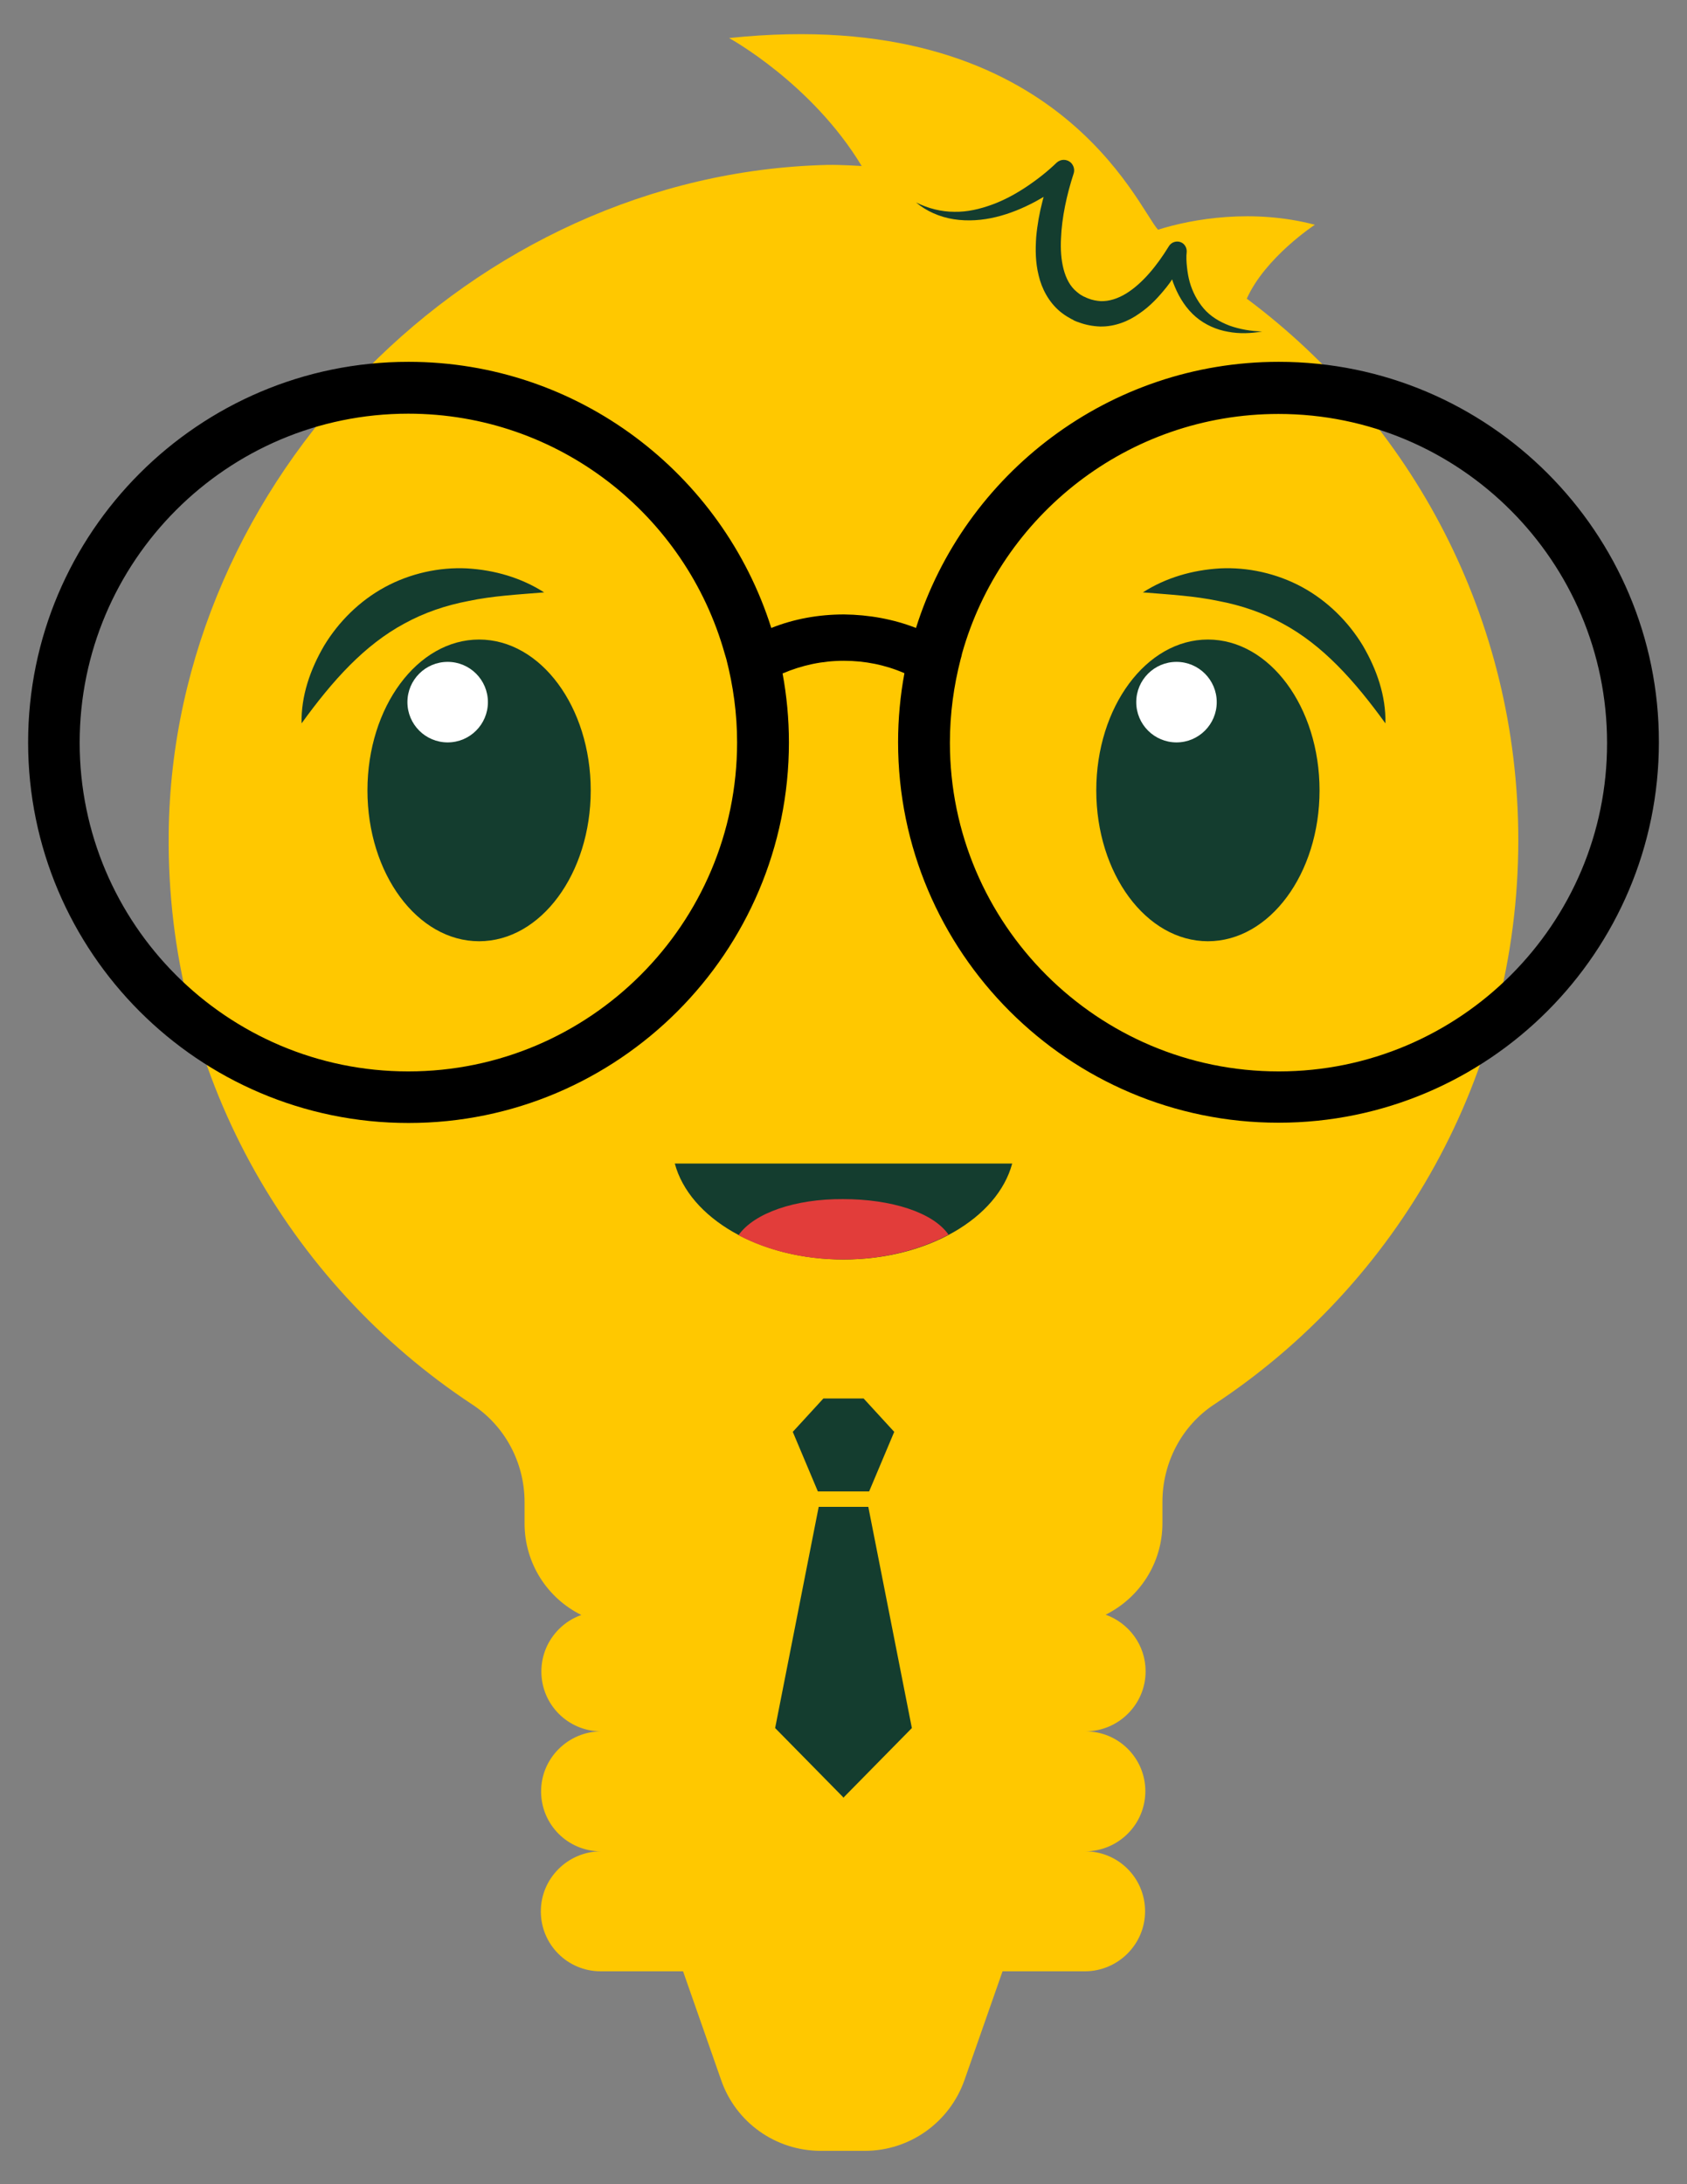
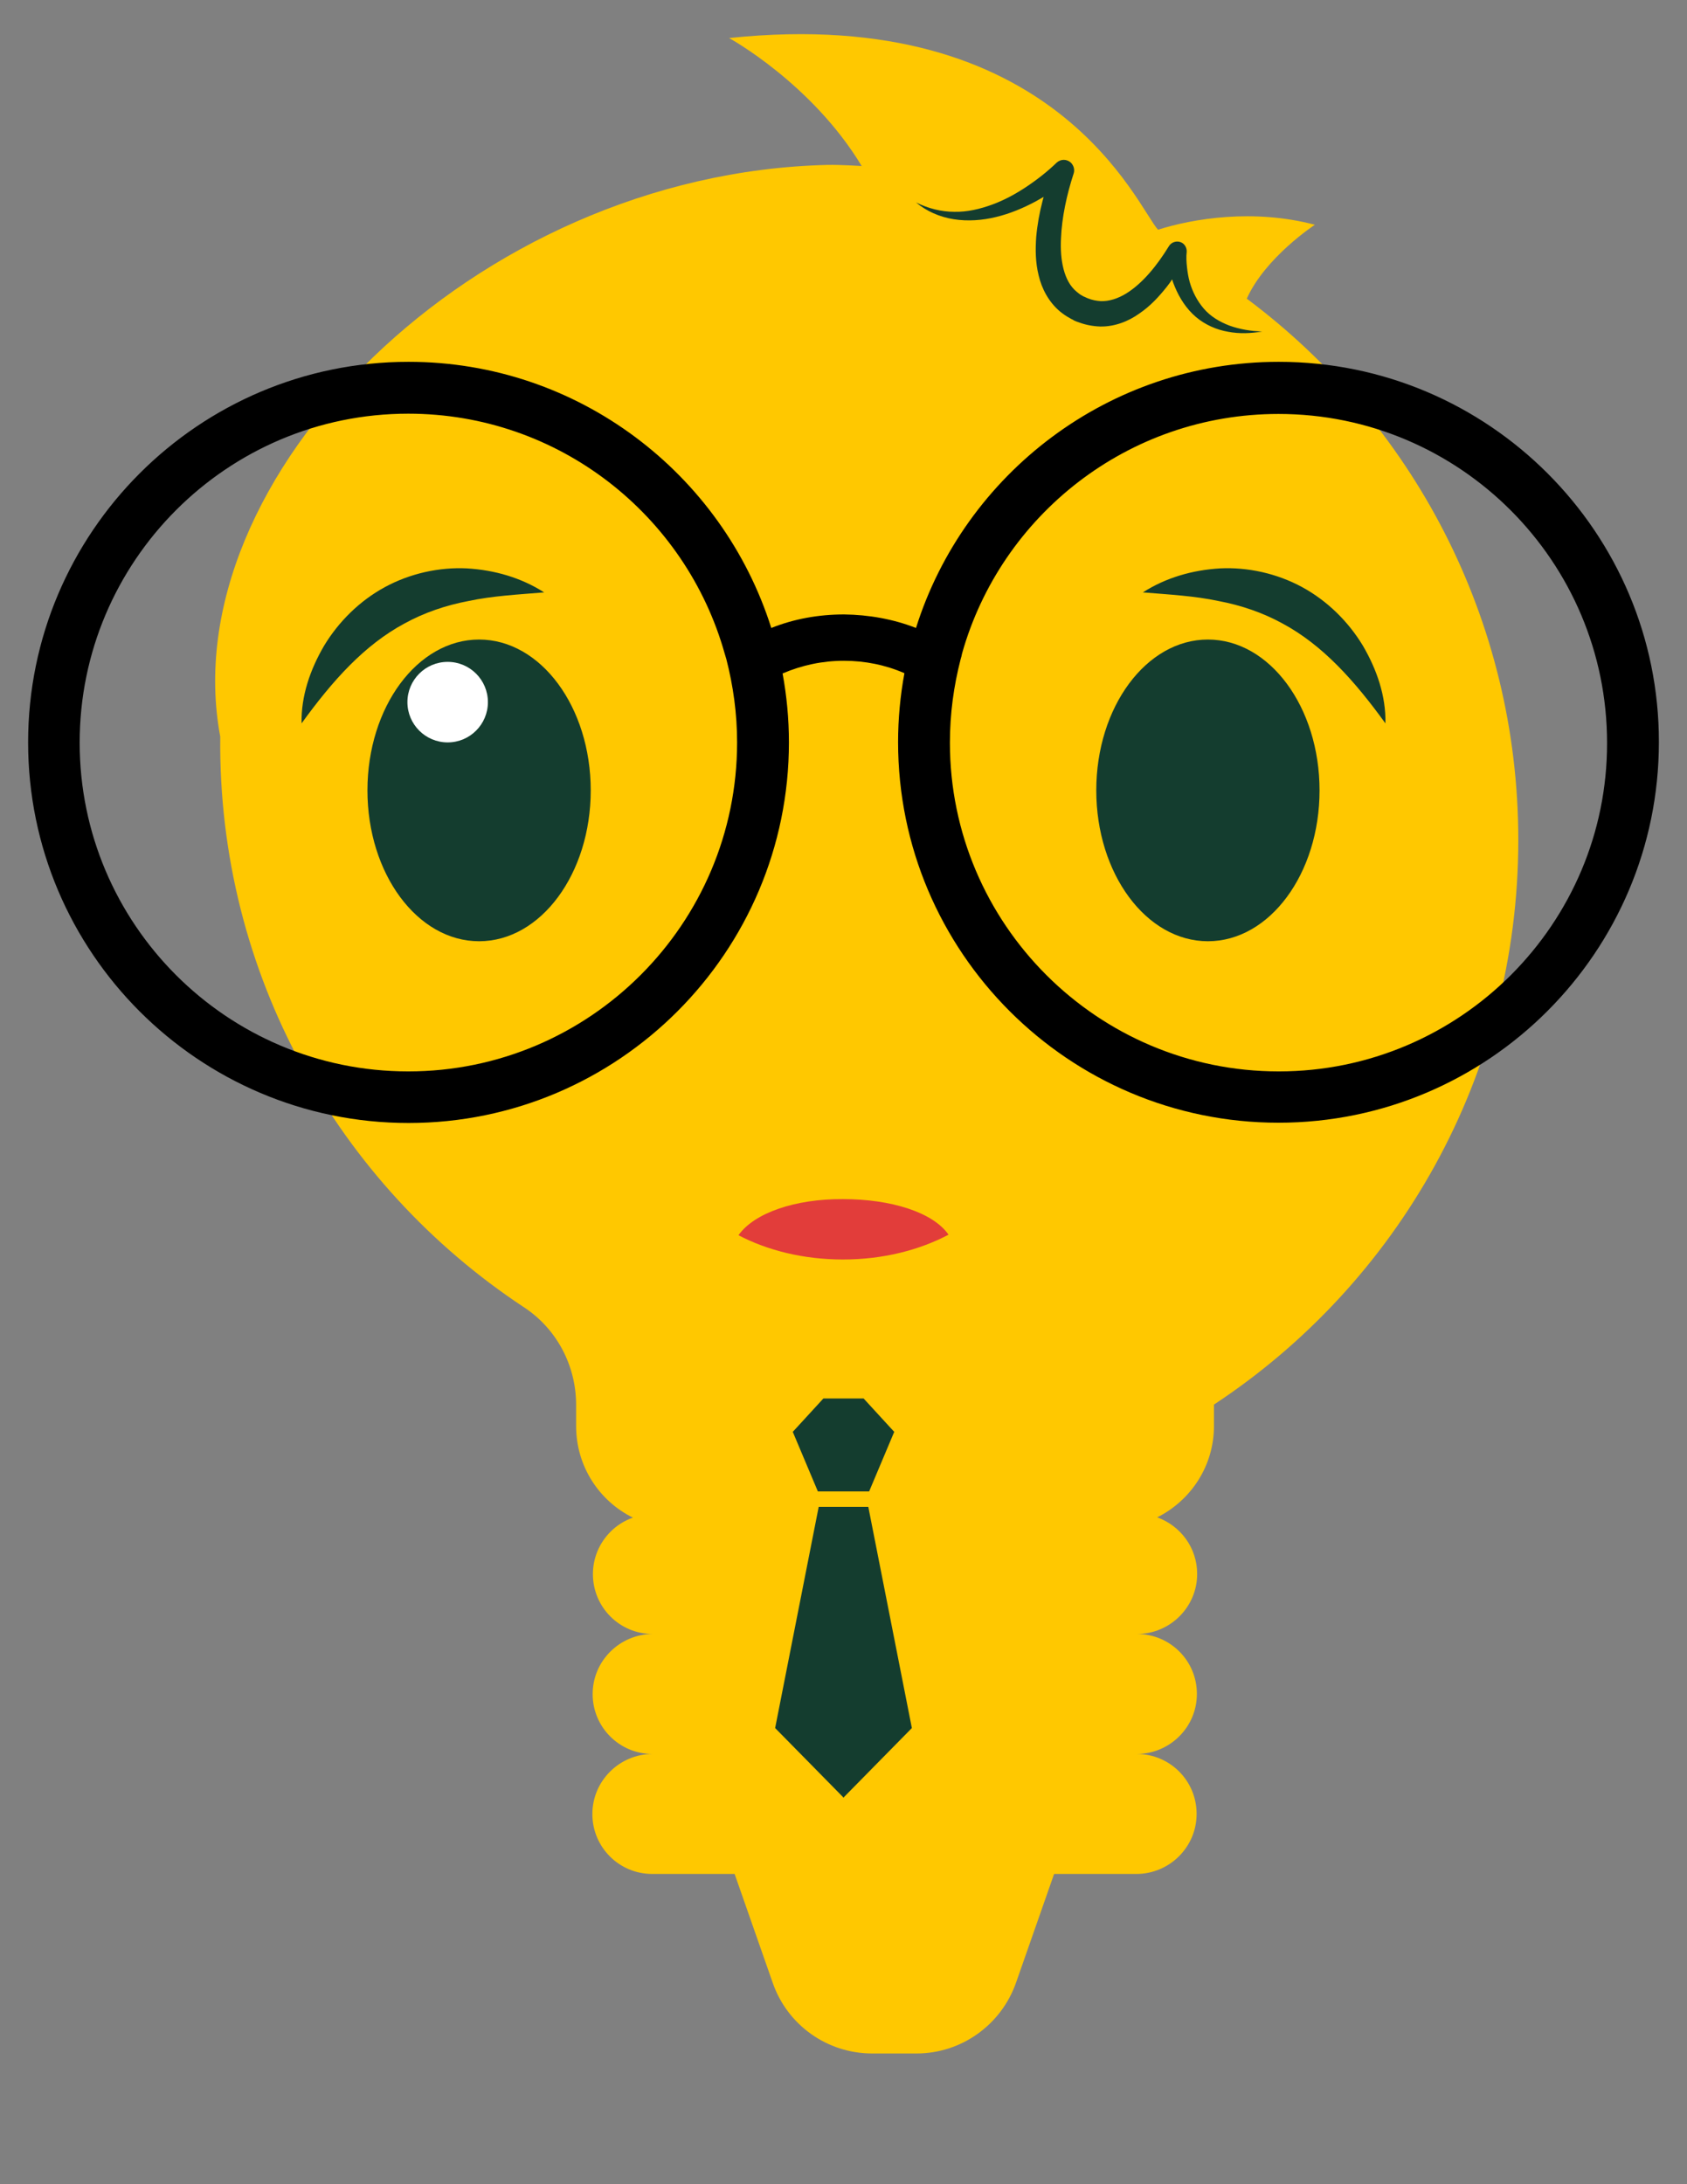
<svg xmlns="http://www.w3.org/2000/svg" version="1.1" id="Layer_1" x="0px" y="0px" viewBox="0 0 612 792" style="enable-background:new 0 0 612 792;" xml:space="preserve">
  <rect x="0" y="0" width="612" height="792" fill="#808080" stroke="none" />
  <style type="text/css">
	.st0{fill:#FFC800;}
	.st1{fill:#143D2F;}
	.st2{fill:#E23D3A;}
	.st3{fill:#FFFFFF;}
</style>
  <g>
-     <path class="st0" d="M550.8,304.6c0,85.6-43.9,160.9-110.4,204.7c-11.8,7.8-18.7,21.2-18.7,35.3v7.7c0,14.6-8.4,27.1-20.6,33.2   c8.4,3,14.5,11,14.5,20.5c0,6-2.4,11.4-6.4,15.4c-3.9,3.9-9.4,6.4-15.4,6.4c12,0,21.7,9.7,21.7,21.7c0,6-2.4,11.4-6.4,15.4   c-3.9,3.9-9.4,6.4-15.4,6.4c12,0,21.7,9.7,21.7,21.7c0,6-2.4,11.4-6.4,15.4c-3.9,3.9-9.4,6.4-15.4,6.4h-29.9l-13.8,39.4   c-5.4,15.4-19.9,25.7-36.1,25.7h-16.1c-16.3,0-30.8-10.3-36.1-25.7l-13.8-39.4h-29.9c-12,0-21.7-9.7-21.7-21.7   c0-6,2.4-11.4,6.4-15.4c3.9-3.9,9.4-6.4,15.4-6.4c-12,0-21.7-9.7-21.7-21.7c0-6,2.4-11.4,6.4-15.4c3.9-3.9,9.4-6.4,15.4-6.4   c-12,0-21.7-9.7-21.7-21.7c0-6,2.4-11.4,6.4-15.4c2.3-2.3,5-4,8.1-5.1c-12.2-6-20.6-18.6-20.6-33.2v-7.7c0-14.3-7.1-27.7-19.1-35.5   c-66.9-44.2-110.9-120.4-110-206.8C62.4,173.7,171.7,62.9,300.1,59.8c4.9-0.1,12.5,0.4,12.5,0.4c-18.1-30-48.1-46.4-48.1-46.4   C383,1.3,412.7,75.3,420.1,83.3c12.6-4,34.5-7.7,56.9-1.8c0,0-18,11.8-24.7,26.8C512.1,152.9,550.8,224.2,550.8,304.6z" />
+     <path class="st0" d="M550.8,304.6c0,85.6-43.9,160.9-110.4,204.7v7.7c0,14.6-8.4,27.1-20.6,33.2   c8.4,3,14.5,11,14.5,20.5c0,6-2.4,11.4-6.4,15.4c-3.9,3.9-9.4,6.4-15.4,6.4c12,0,21.7,9.7,21.7,21.7c0,6-2.4,11.4-6.4,15.4   c-3.9,3.9-9.4,6.4-15.4,6.4c12,0,21.7,9.7,21.7,21.7c0,6-2.4,11.4-6.4,15.4c-3.9,3.9-9.4,6.4-15.4,6.4h-29.9l-13.8,39.4   c-5.4,15.4-19.9,25.7-36.1,25.7h-16.1c-16.3,0-30.8-10.3-36.1-25.7l-13.8-39.4h-29.9c-12,0-21.7-9.7-21.7-21.7   c0-6,2.4-11.4,6.4-15.4c3.9-3.9,9.4-6.4,15.4-6.4c-12,0-21.7-9.7-21.7-21.7c0-6,2.4-11.4,6.4-15.4c3.9-3.9,9.4-6.4,15.4-6.4   c-12,0-21.7-9.7-21.7-21.7c0-6,2.4-11.4,6.4-15.4c2.3-2.3,5-4,8.1-5.1c-12.2-6-20.6-18.6-20.6-33.2v-7.7c0-14.3-7.1-27.7-19.1-35.5   c-66.9-44.2-110.9-120.4-110-206.8C62.4,173.7,171.7,62.9,300.1,59.8c4.9-0.1,12.5,0.4,12.5,0.4c-18.1-30-48.1-46.4-48.1-46.4   C383,1.3,412.7,75.3,420.1,83.3c12.6-4,34.5-7.7,56.9-1.8c0,0-18,11.8-24.7,26.8C512.1,152.9,550.8,224.2,550.8,304.6z" />
    <g>
      <polygon class="st1" points="305.9,540.8 306.1,540.8 315.3,540.8 324.4,519.2 313.3,507.1 306.1,507.1 305.9,507.1 298.7,507.1     287.6,519.2 296.7,540.8   " />
      <polygon class="st1" points="315,546.4 306.1,546.4 306,546.4 305.9,546.4 297,546.4 281.2,626.6 305.9,651.7 305.9,651.9     306,651.8 306.1,651.9 306.1,651.7 330.8,626.6   " />
    </g>
    <path class="st1" d="M446.1,118.1c-3.7-1.4-7-3.4-9.4-6.2c-2.4-2.8-4.1-6.1-5.1-9.6c-0.5-1.8-0.8-3.6-1-5.5   c-0.2-1.8-0.3-3.8-0.1-5.4c0.1-1.3-0.5-2.6-1.6-3.3c-1.6-1-3.8-0.5-4.8,1.1l-0.2,0.3c-4,6.5-9.2,13.1-15.3,16.9   c-3.1,1.9-6.3,2.9-9.3,2.8c-1.5-0.1-3.1-0.4-4.6-1c-0.4-0.2-0.8-0.3-1.1-0.5l-0.5-0.2l-0.7-0.4c-0.6-0.3-1.2-0.8-1.8-1.3   c-4.7-3.8-6.1-11.6-5.7-19.3c0.3-7.7,2.1-15.9,4.5-23.3l0.1-0.3c0.4-1.3,0.1-2.7-0.9-3.8c-1.5-1.5-3.8-1.5-5.3-0.1   c-3.2,3.1-7,6.1-10.9,8.7c-3.9,2.6-8.1,4.9-12.5,6.5c-4.4,1.6-9,2.7-13.7,2.6c-4.7,0-9.5-1.2-13.9-3.4c3.8,3.2,8.6,5.3,13.7,6.1   c5.1,0.8,10.4,0.4,15.3-0.8c5-1.2,9.8-3.2,14.3-5.6c1-0.6,2-1.1,3-1.7c-0.1,0.5-0.3,1-0.4,1.5c-1.1,4.2-1.9,8.6-2.3,13.1   c-0.3,4.5-0.3,9.1,0.9,13.9c1.1,4.7,3.6,9.6,7.8,13.1c1,0.8,2.1,1.6,3.4,2.3l0.7,0.4c0.5,0.2,0.6,0.3,0.9,0.5   c0.6,0.3,1.2,0.5,1.8,0.7c2.4,0.9,5,1.4,7.7,1.5c5.3,0.1,10.3-1.9,14.2-4.7c4-2.7,7.1-6.1,9.9-9.6c0.7-0.9,1.4-1.8,2-2.8   c0.3,0.9,0.6,1.8,1,2.7c1.7,4.1,4.2,8,7.6,10.9c3.4,2.9,7.6,4.7,11.7,5.4c4.2,0.8,8.4,0.6,12.4-0.1   C453.8,120.1,449.8,119.4,446.1,118.1z" />
-     <path class="st1" d="M244.8,421.9c5.3,19.8,30.7,34.8,61.2,34.8s55.9-15,61.2-34.8H244.8z" />
    <path class="st2" d="M267.9,447.9c10.5,5.5,23.6,8.8,37.9,8.8c14.5,0,27.7-3.4,38.3-9c-5.6-8.1-20.8-12.9-38.3-12.9   C288.5,434.7,273.6,439.8,267.9,447.9z" />
    <ellipse class="st1" cx="173.8" cy="286.6" rx="40.5" ry="54.7" />
    <circle class="st3" cx="162.4" cy="254.6" r="14.6" />
    <path class="st1" d="M109.4,262.3c-0.2-9.9,3.1-19.5,8.2-28.2c5.2-8.6,12.8-16.2,22-21.2c9.2-5,19.8-7.3,29.8-6.8   c10.1,0.6,19.7,3.4,28,8.7c-9.8,0.8-18.8,1.3-27.3,3.1c-8.5,1.6-16.3,4.3-23.4,8.2C132.2,233.9,120.7,246.7,109.4,262.3z" />
    <ellipse class="st1" cx="438.2" cy="286.6" rx="40.5" ry="54.7" />
-     <circle class="st3" cx="426.8" cy="254.6" r="14.6" />
    <path class="st1" d="M502.6,262.3c0.2-9.9-3.1-19.5-8.2-28.2c-5.2-8.6-12.8-16.2-22-21.2c-9.2-5-19.8-7.3-29.8-6.8   c-10.1,0.6-19.7,3.4-28,8.7c9.8,0.8,18.8,1.3,27.3,3.1c8.5,1.6,16.3,4.3,23.4,8.2C479.8,233.9,491.3,246.7,502.6,262.3z" />
    <path d="M463.9,131.2c-61.6,0-114,40.6-131.6,96.5c-8.2-3.2-17.1-4.8-26.1-4.9c-9.2,0-18.1,1.6-26.4,4.9   c-17.7-55.9-70-96.5-131.6-96.5c-76.1,0-138,61.9-138,138c0,76.1,61.9,138,138,138s138-61.9,138-138c0-8.5-0.8-16.9-2.3-25   c7-3,14.5-4.6,22.2-4.6c7.7,0,15.1,1.5,22,4.5c-1.5,8.1-2.3,16.5-2.3,25c0,76.1,61.9,138,138,138c76.1,0,138-61.9,138-138   C601.9,193.1,540,131.2,463.9,131.2z M148.1,388.5c-65.8,0-119.2-53.5-119.2-119.2c0-65.8,53.5-119.3,119.2-119.3   c54.6,0,100.7,36.8,114.8,87c0.2,0.7,0.4,1.4,0.6,2c2.5,9.7,3.9,19.8,3.9,30.2C267.4,335,213.9,388.5,148.1,388.5z M463.9,388.5   c-65.8,0-119.3-53.5-119.3-119.2c0-10.5,1.4-20.6,3.9-30.3c0.2-0.7,0.4-1.3,0.5-2c14.1-50.1,60.2-86.9,114.8-86.9   c65.8,0,119.2,53.5,119.2,119.3C583.1,335,529.6,388.5,463.9,388.5z" />
  </g>
</svg>